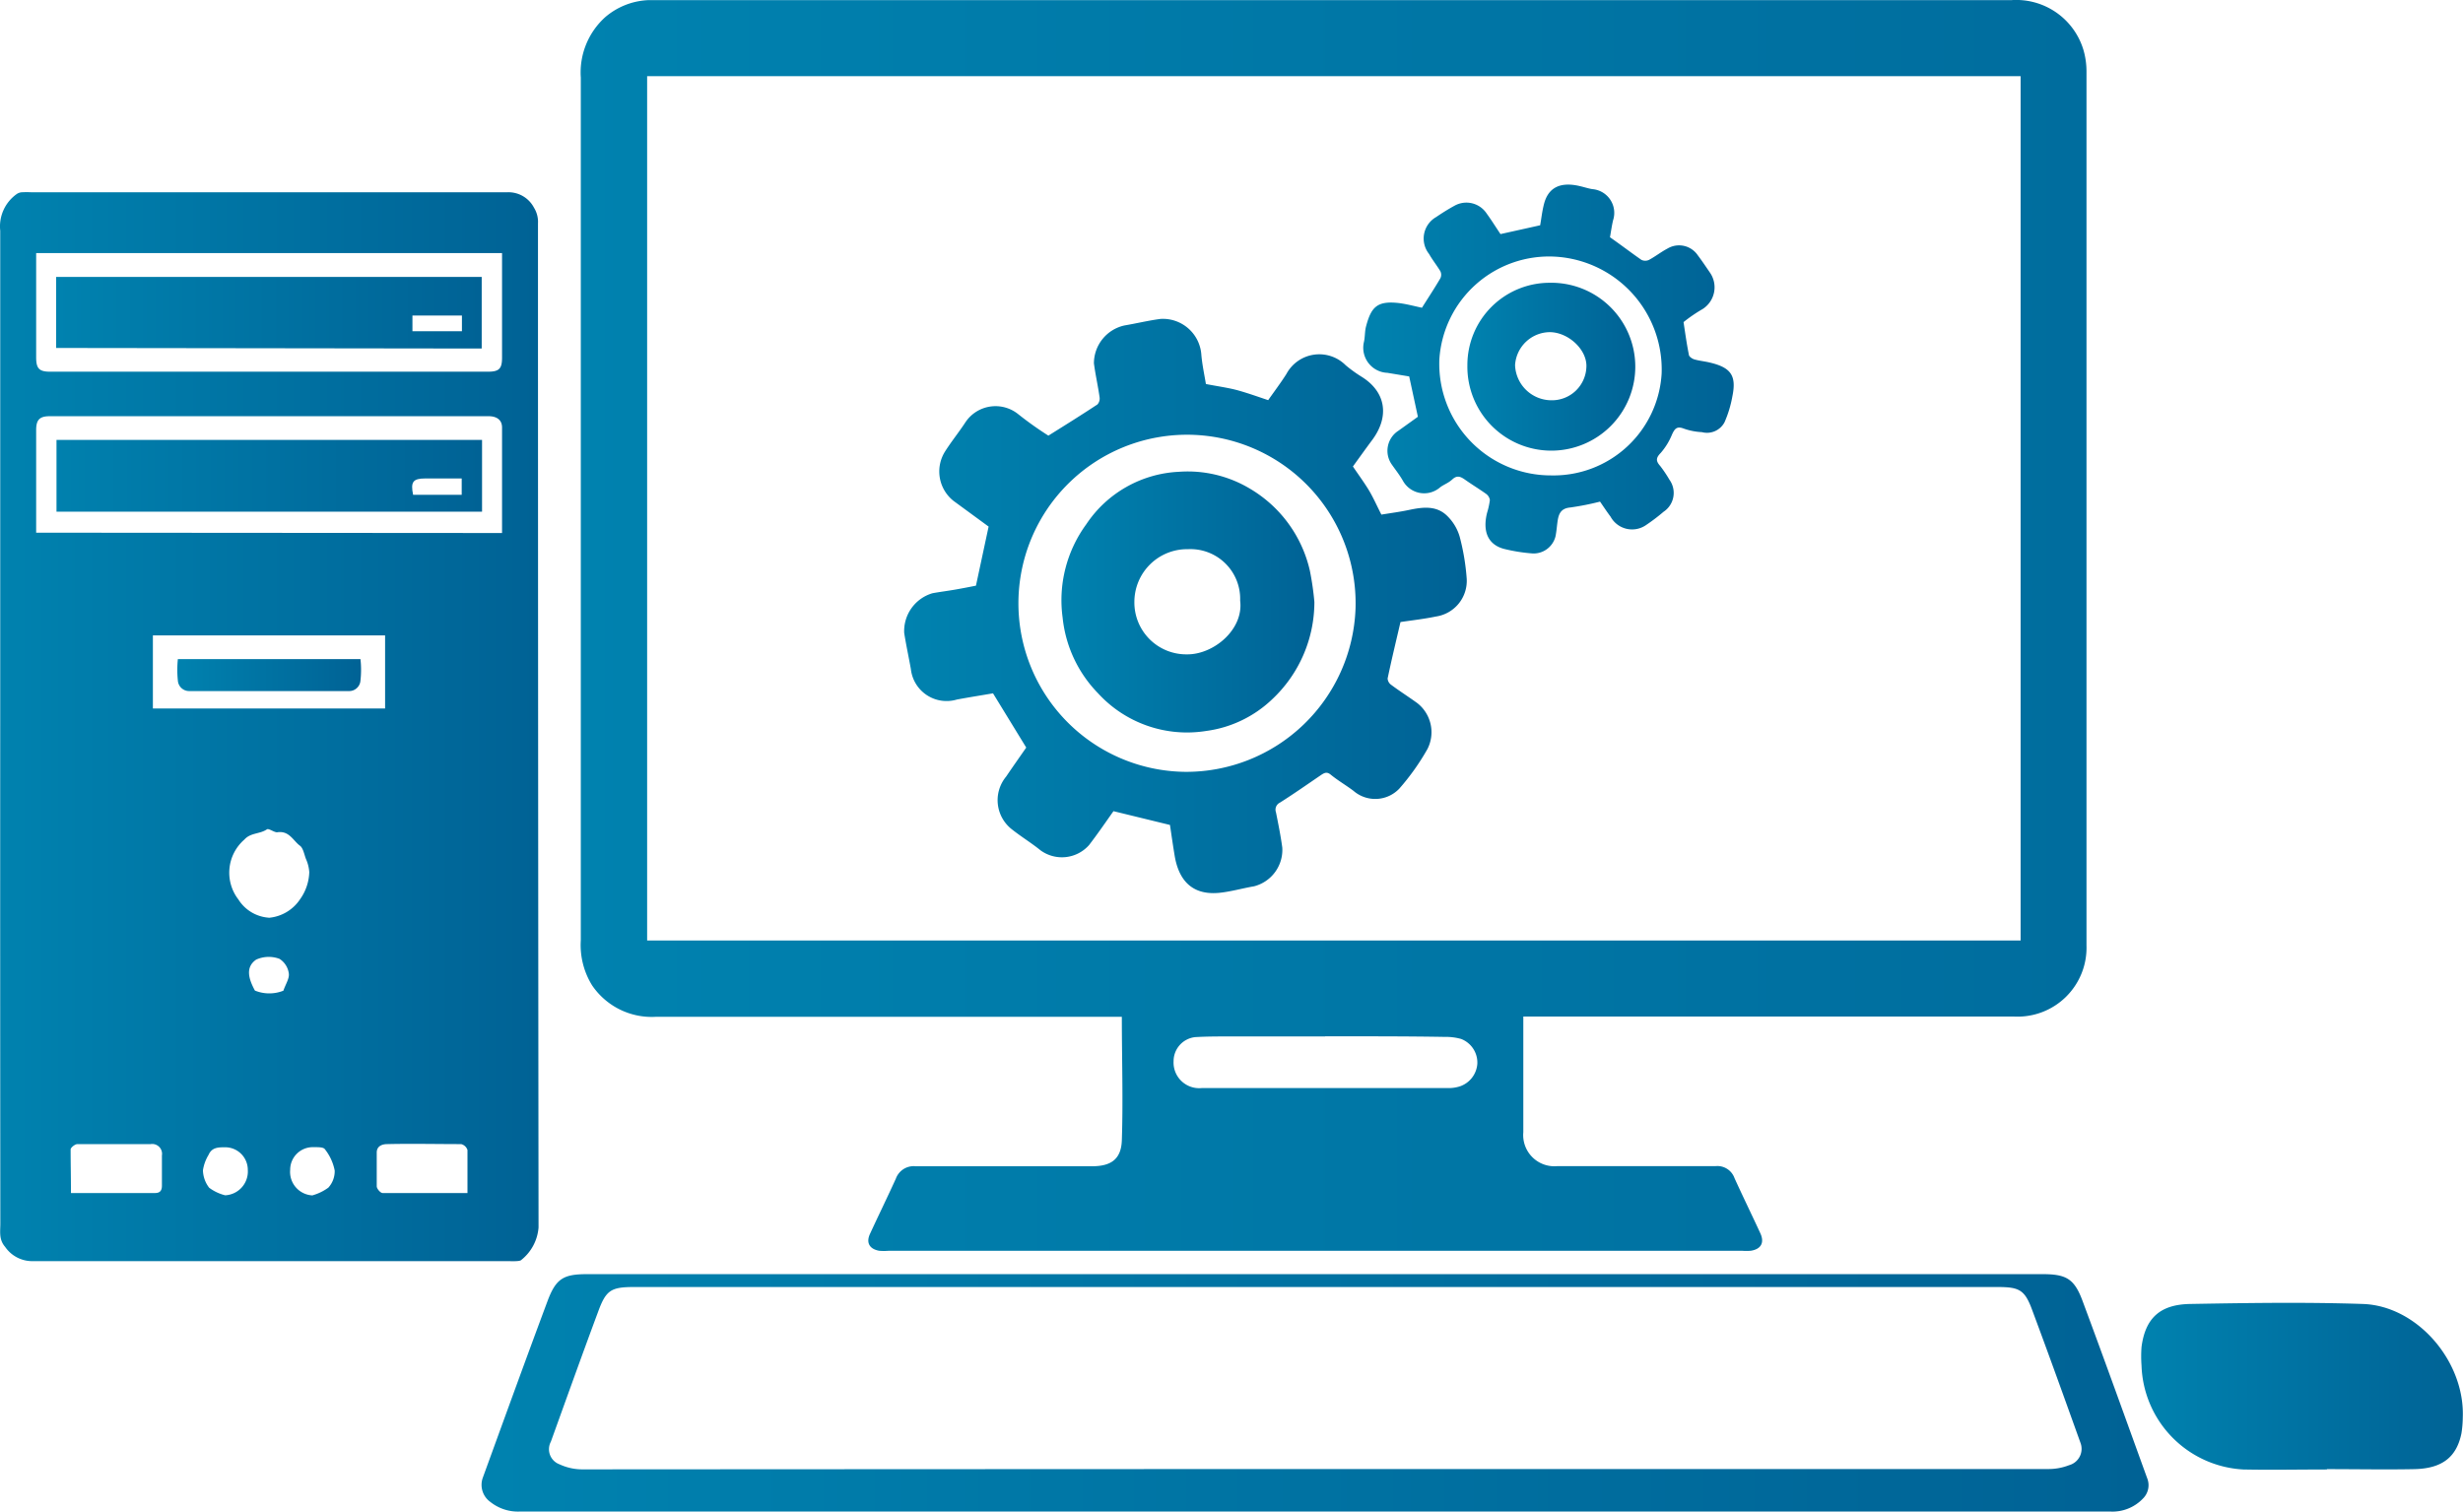
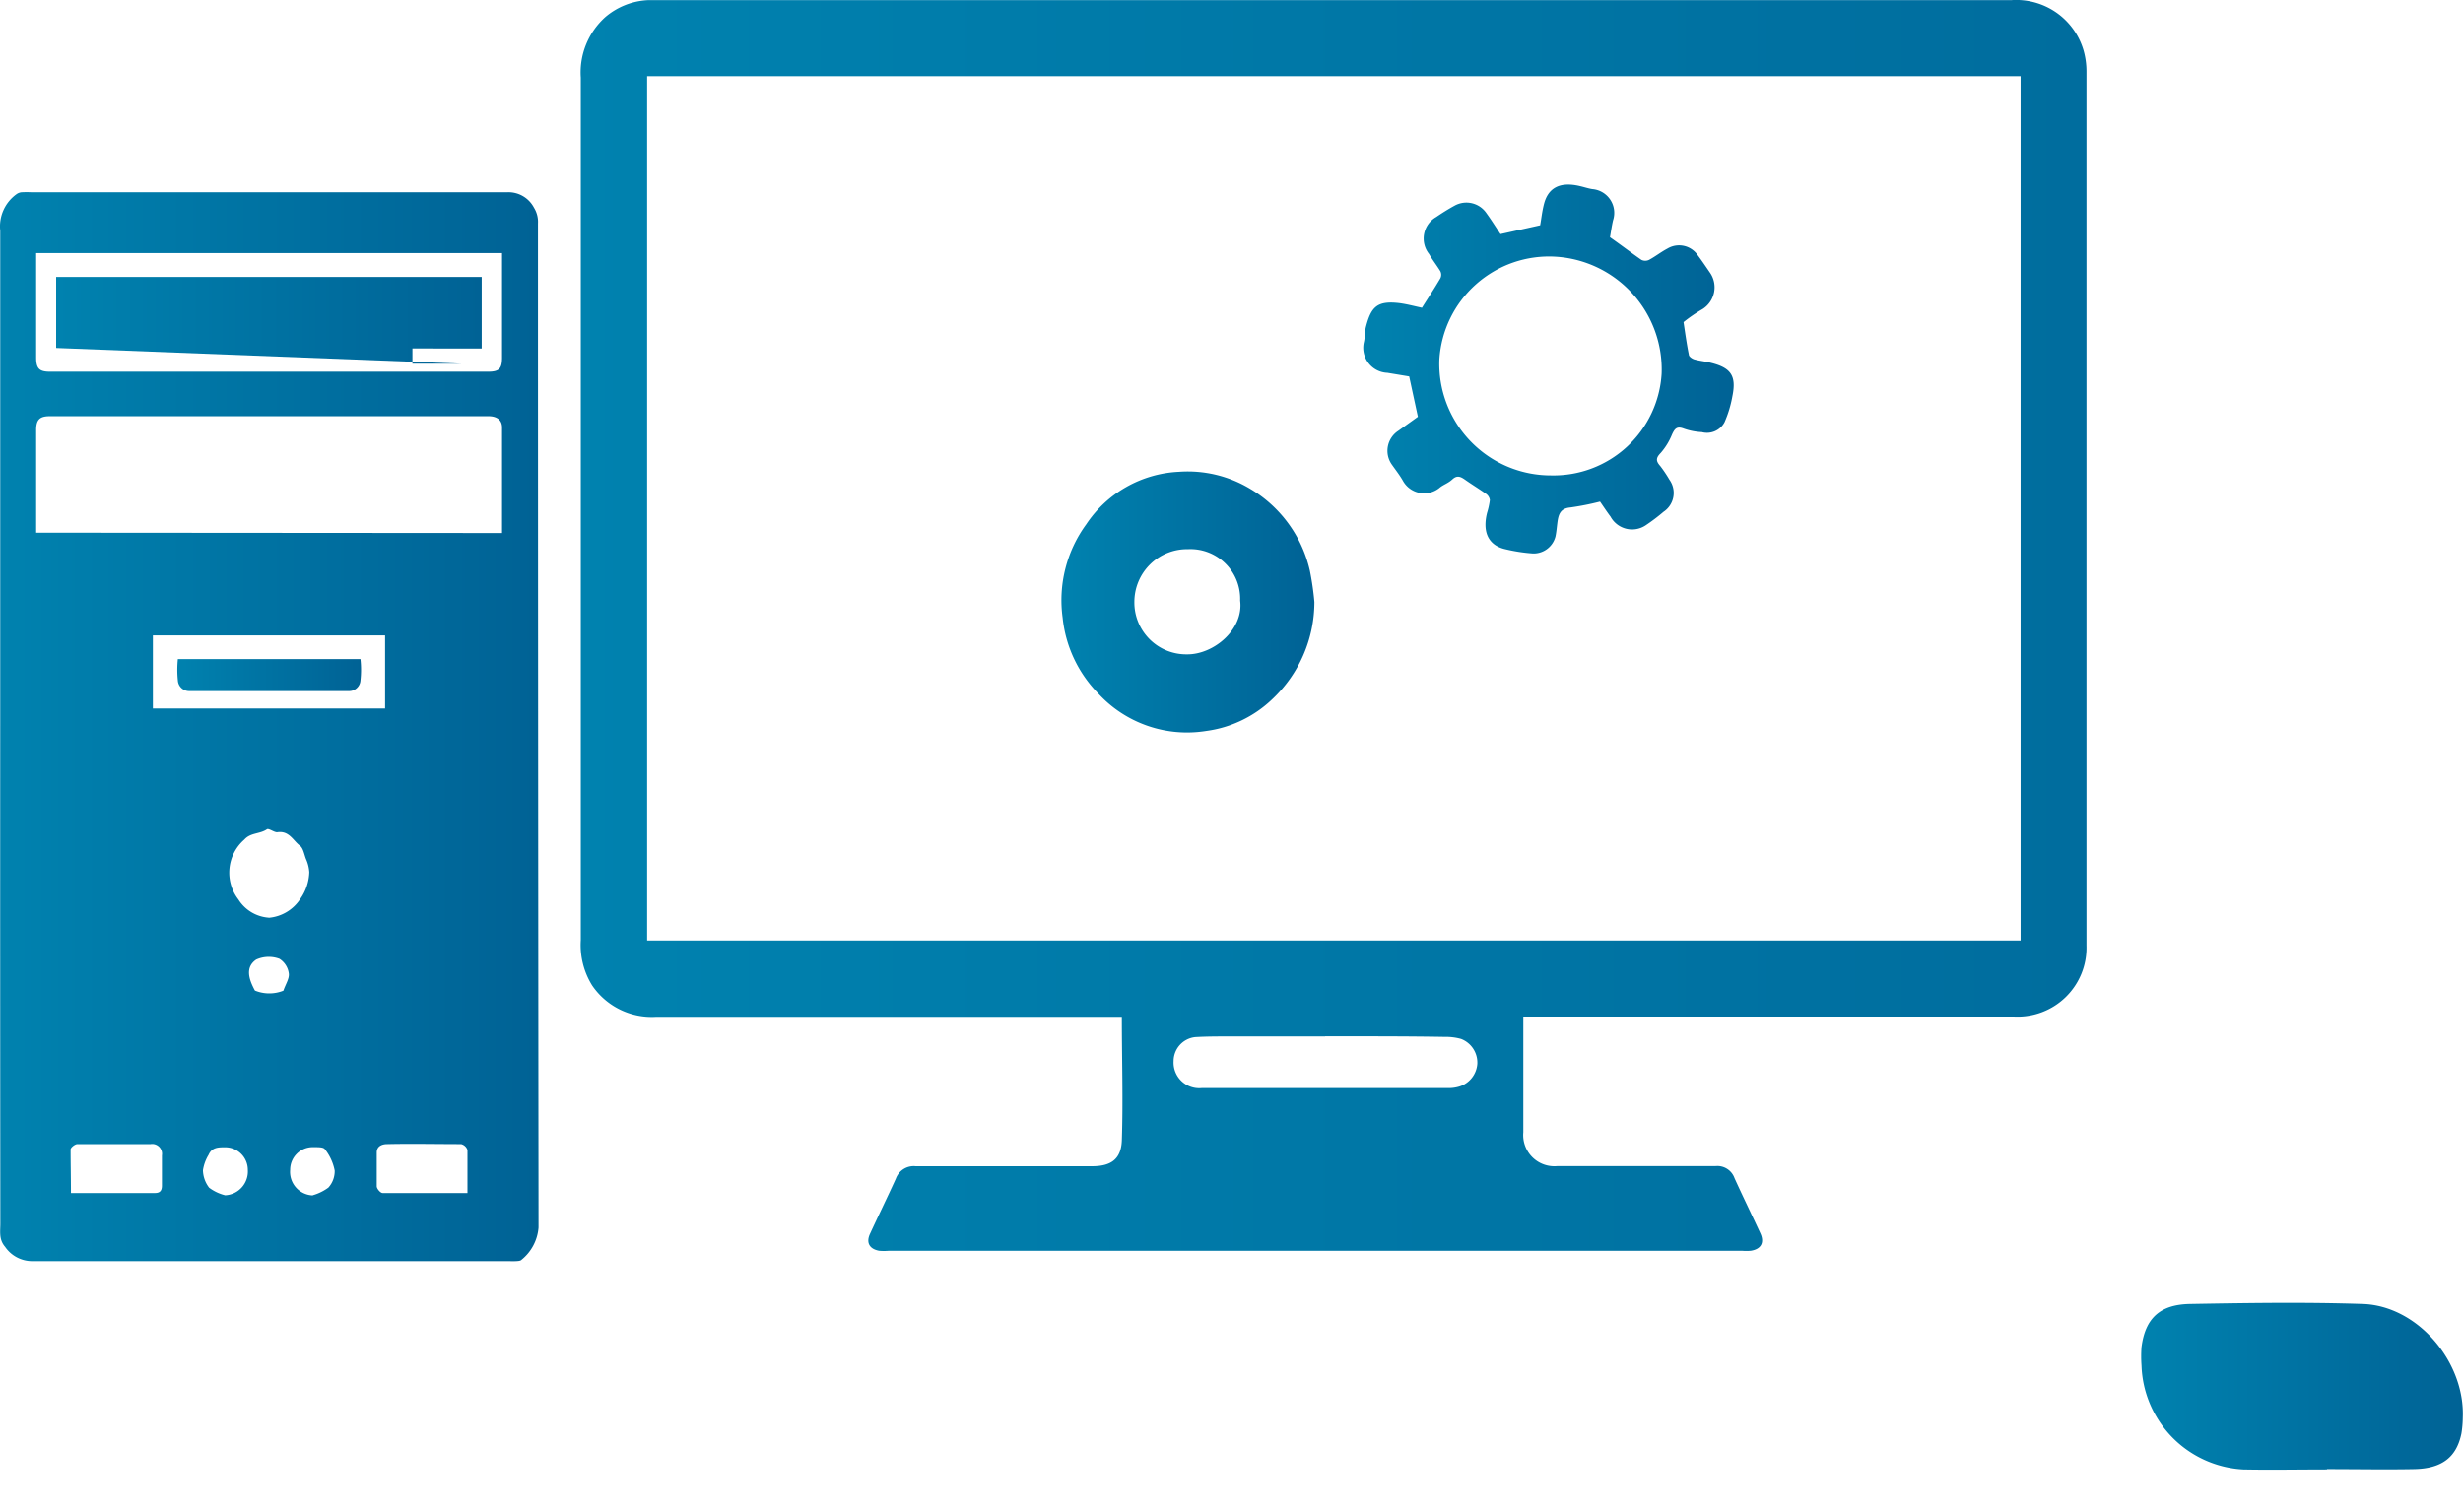
<svg xmlns="http://www.w3.org/2000/svg" id="Layer_1" data-name="Layer 1" viewBox="0 0 217.97 133.8">
  <defs>
    <linearGradient id="gradient" x1="0%" y1="0%" x2="100%" y2="0%">
      <stop offset="0%" stop-color="#0082AF" />
      <stop offset="100%" stop-color="#006295" />
    </linearGradient>
  </defs>
  <path fill="url(#gradient)" d="M148.73,101.47v3.13c0,2.37,0,4.74,0,7.11a2.76,2.76,0,0,0,3,3c4.65,0,9.31,0,14,0a1.61,1.61,0,0,1,1.69,1.06c.74,1.63,1.53,3.24,2.28,4.87.39.83.08,1.42-.84,1.56a5,5,0,0,1-.78,0H92.58a4.91,4.91,0,0,1-.86,0c-.87-.16-1.17-.73-.8-1.51.75-1.63,1.54-3.24,2.28-4.87a1.68,1.68,0,0,1,1.75-1.1c5.2,0,10.41,0,15.61,0,1.68,0,2.58-.62,2.64-2.29.12-3.61,0-7.22,0-10.94h-1c-13.4,0-26.8,0-40.2,0a6.38,6.38,0,0,1-5.68-2.78,6.77,6.77,0,0,1-1-4q0-10.23,0-20.45,0-28,0-55.9A6.59,6.59,0,0,1,67.49,13a6.27,6.27,0,0,1,3.85-1.5h120.6a6.21,6.21,0,0,1,6.36,4.41,6.83,6.83,0,0,1,.27,1.91q0,38.69,0,77.36a6.1,6.1,0,0,1-6.39,6.29c-4.53,0-9.06,0-13.58,0H148.73ZM71.19,18.23V94.74H192.74V18.23Zm60,85c-2.83,0-5.67,0-8.5,0-1,0-2,0-3,.06a2.14,2.14,0,0,0-1.91,2.12,2.27,2.27,0,0,0,2.48,2.39h21.93a3.22,3.22,0,0,0,.92-.15,2.28,2.28,0,0,0,1.55-2,2.24,2.24,0,0,0-1.44-2.2,5.08,5.08,0,0,0-1.46-.18C138.27,103.21,134.73,103.22,131.19,103.22Z" transform="translate(-13.92 -11.49)" />
-   <path fill="url(#gradient)" d="M130.28,145.28H60a3.93,3.93,0,0,1-2.69-.85,1.86,1.86,0,0,1-.66-2.15c1.9-5.22,3.79-10.44,5.73-15.64.75-2,1.42-2.37,3.53-2.37H194.66c2.1,0,2.82.39,3.55,2.34,1.95,5.23,3.83,10.48,5.73,15.72a1.66,1.66,0,0,1-.37,1.8,3.72,3.72,0,0,1-2.95,1.15H130.28Zm0-3.76q32.43,0,64.87,0a5,5,0,0,0,1.88-.34,1.5,1.5,0,0,0,1-2c-1.41-3.93-2.82-7.86-4.28-11.77-.65-1.76-1.14-2-3.05-2H70c-2,0-2.45.29-3.13,2.14-1.43,3.84-2.81,7.7-4.2,11.55a1.42,1.42,0,0,0,.76,2,4.8,4.8,0,0,0,2,.45Q97.86,141.53,130.29,141.52Z" transform="translate(-13.92 -11.49)" />
  <path fill="url(#gradient)" d="M219.86,141.56c-2.48,0-5,.05-7.42,0a9.53,9.53,0,0,1-9-9.2,11.2,11.2,0,0,1,0-1.64c.33-2.52,1.6-3.76,4.29-3.81,5.1-.09,10.2-.17,15.29,0,4.84.16,9.05,5.1,8.85,10.06a9.34,9.34,0,0,1-.12,1.4c-.43,2.1-1.71,3.11-4.18,3.16s-5.15,0-7.72,0Z" transform="translate(-13.92 -11.49)" />
-   <path fill="url(#gradient)" d="M120.64,45.48c1,.2,2,.33,2.86.57s1.73.55,2.65.86c.52-.74,1.1-1.51,1.61-2.31a3.3,3.3,0,0,1,5.25-.78,12,12,0,0,0,1.38,1c2.12,1.3,2.55,3.44,1,5.57-.59.79-1.16,1.59-1.74,2.39.46.68.94,1.34,1.35,2s.75,1.44,1.17,2.26c.79-.13,1.64-.24,2.48-.42,1.2-.25,2.4-.4,3.35.54A4.21,4.21,0,0,1,143.1,59a20.1,20.1,0,0,1,.62,3.71A3.19,3.19,0,0,1,141,66.06c-1.06.22-2.14.34-3.14.49-.39,1.68-.79,3.33-1.14,5a.75.75,0,0,0,.32.56c.75.56,1.54,1.06,2.3,1.61a3.27,3.27,0,0,1,.9,4.08,20.83,20.83,0,0,1-2.48,3.49,2.94,2.94,0,0,1-4.06.2c-.65-.49-1.36-.9-2-1.42-.34-.29-.56-.18-.84,0-1.22.83-2.43,1.68-3.68,2.47a.69.69,0,0,0-.34.85c.2,1,.42,2.08.56,3.13a3.33,3.33,0,0,1-2.5,3.42c-1,.17-2,.46-3,.57-2.2.24-3.56-.8-4-3.13-.17-1-.31-2-.44-2.87l-5-1.22c-.66.93-1.39,2-2.16,3a3.21,3.21,0,0,1-4.29.47c-.8-.65-1.69-1.19-2.5-1.83a3.27,3.27,0,0,1-.55-4.7c.61-.9,1.23-1.78,1.78-2.57l-2.94-4.8c-.93.16-2.07.34-3.2.55a3.18,3.18,0,0,1-4.07-2.7c-.19-1.06-.42-2.12-.59-3.19A3.49,3.49,0,0,1,96.44,64c.65-.12,1.31-.2,2-.32s1.3-.24,1.85-.35l1.12-5.23-3.1-2.27a3.32,3.32,0,0,1-.76-4.37c.57-.9,1.24-1.72,1.82-2.61a3.2,3.2,0,0,1,4.66-.7,30.76,30.76,0,0,0,2.67,1.9c1.49-.93,2.93-1.83,4.34-2.76a.78.78,0,0,0,.19-.64c-.14-1-.37-2-.5-3a3.44,3.44,0,0,1,2.69-3.35c1.07-.18,2.13-.44,3.2-.58a3.41,3.41,0,0,1,3.61,3.09C120.3,43.72,120.5,44.63,120.64,45.48Zm-1.76,34.33a15,15,0,0,0,15-14.42,14.92,14.92,0,1,0-15,14.42Z" transform="translate(-13.92 -11.49)" />
  <path fill="url(#gradient)" d="M155.52,55.89a24.36,24.36,0,0,1-2.63.52c-.92.08-1.06.67-1.15,1.38-.05.39-.08.78-.16,1.17a2,2,0,0,1-2,1.52,15.09,15.09,0,0,1-2.41-.37c-1.35-.29-2.12-1.31-1.65-3.22a6.65,6.65,0,0,0,.25-1.14.82.82,0,0,0-.34-.55c-.62-.44-1.28-.84-1.9-1.28-.38-.26-.68-.37-1.08,0s-.82.47-1.16.77a2.15,2.15,0,0,1-3.19-.6c-.29-.52-.67-1-1-1.47a2.11,2.11,0,0,1,.57-3l1.73-1.24-.77-3.57-1.93-.32a2.22,2.22,0,0,1-2.08-2.71c.11-.45.07-.94.19-1.39.46-1.75,1-2.3,2.95-2.07.68.09,1.34.27,2,.41.54-.86,1.11-1.72,1.63-2.61a.71.71,0,0,0,0-.62c-.32-.53-.7-1-1-1.53a2.19,2.19,0,0,1,.63-3.27c.53-.36,1.07-.7,1.62-1a2.15,2.15,0,0,1,2.84.68c.43.59.82,1.22,1.23,1.83l3.51-.78c.1-.54.17-1.23.34-1.88.32-1.25,1.21-2.06,3.2-1.58.35.08.71.2,1.07.26A2.11,2.11,0,0,1,156.67,31c-.12.52-.19,1.05-.27,1.49,1,.7,1.86,1.36,2.78,2a.77.77,0,0,0,.68,0c.56-.3,1.06-.7,1.63-1a2,2,0,0,1,2.69.61c.37.49.71,1,1.06,1.51a2.28,2.28,0,0,1-.65,3.24A13.38,13.38,0,0,0,162.91,40c.15,1,.28,1.93.47,2.88,0,.17.29.36.48.42.45.13.92.17,1.37.28,1.88.44,2.38,1.16,2,3a10,10,0,0,1-.7,2.3,1.76,1.76,0,0,1-2,.86,5.61,5.61,0,0,1-1.59-.31c-.62-.24-.81,0-1.05.52a5.77,5.77,0,0,1-1,1.63c-.43.44-.44.71-.05,1.15a11.3,11.3,0,0,1,.82,1.22,2,2,0,0,1-.52,2.84A16.63,16.63,0,0,1,159.54,58a2.17,2.17,0,0,1-3.09-.78C156.12,56.78,155.81,56.31,155.52,55.89Zm-4.31-2.32a9.58,9.58,0,0,0,9.76-9,10,10,0,0,0-9.39-10.36,9.73,9.73,0,0,0-10.28,9.09A9.88,9.88,0,0,0,151.21,53.57Z" transform="translate(-13.92 -11.49)" />
  <path fill="url(#gradient)" d="M130.24,64.77a11.81,11.81,0,0,1-3.74,8.62,10.44,10.44,0,0,1-5.84,2.8,10.67,10.67,0,0,1-9.56-3.33,11.23,11.23,0,0,1-3.14-6.7,11.38,11.38,0,0,1,2.09-8.26,10.44,10.44,0,0,1,8.2-4.65,10.71,10.71,0,0,1,6.33,1.52A11.35,11.35,0,0,1,129.84,62,25.49,25.49,0,0,1,130.24,64.77Zm-6.57-.12a4.4,4.4,0,0,0-4.61-4.55,4.67,4.67,0,0,0-4.75,4.66,4.59,4.59,0,0,0,4.63,4.65C121.31,69.45,124,67.21,123.67,64.65Z" transform="translate(-13.92 -11.49)" />
-   <path fill="url(#gradient)" d="M151.06,36.52a7.43,7.43,0,1,1-7.28,7.32A7.28,7.28,0,0,1,151.06,36.52Zm0,4.37A3.11,3.11,0,0,0,148,43.81a3.23,3.23,0,0,0,3.22,3.11,3.05,3.05,0,0,0,3.09-2.9C154.42,42.48,152.74,40.9,151.07,40.89Z" transform="translate(-13.92 -11.49)" />
  <path fill="url(#gradient)" d="M13.94,75.71c0-14.6,0-29.2,0-43.8a3.51,3.51,0,0,1,1.44-3.23.92.92,0,0,1,.45-.17,8.88,8.88,0,0,1,.89,0q21,0,42.06,0a2.55,2.55,0,0,1,2.4,1.37,2.38,2.38,0,0,1,.35,1.39q0,44.43.05,88.87A4.07,4.07,0,0,1,60.07,123c-.09.1-.32.11-.49.12s-.59,0-.89,0c-14,0-27.94,0-41.9,0a2.91,2.91,0,0,1-2.42-1.27c-.58-.67-.41-1.4-.42-2.11Q13.93,97.73,13.94,75.71Zm3.18-41.82v.83c0,2.8,0,5.61,0,8.41,0,1,.29,1.26,1.24,1.26H57.11c1,0,1.24-.28,1.24-1.25q0-4.24,0-8.49c0-.23,0-.47,0-.76ZM58.35,58.67c0-3.19,0-6.26,0-9.34,0-.66-.45-1-1.2-1H18.33c-.9,0-1.21.31-1.21,1.22,0,2,0,4,0,6v3.09ZM48,67.73H27.45V74.2H48Zm-10.32,25a3.7,3.7,0,0,0,2.8-1.65,4.34,4.34,0,0,0,.81-2.39A3.36,3.36,0,0,0,41,87.53c-.16-.41-.25-1-.56-1.2-.59-.45-.94-1.34-2-1.17-.28,0-.74-.37-.9-.26-.63.43-1.44.28-2,.91a3.88,3.88,0,0,0-.52,5.3A3.46,3.46,0,0,0,37.72,92.72ZM20.2,117.09h7.44c.46,0,.61-.24.61-.65,0-.9,0-1.79,0-2.68a.87.87,0,0,0-1-1c-2.16,0-4.32,0-6.48,0-.21,0-.59.3-.6.47C20.17,114.48,20.2,115.74,20.2,117.09Zm35.09,0c0-1.34,0-2.58,0-3.81a.78.78,0,0,0-.56-.52c-2.18,0-4.37-.05-6.55,0-.4,0-.91.15-.92.73,0,1,0,2,0,3,0,.22.33.6.52.6C50.22,117.1,52.68,117.09,55.29,117.09Zm-21.44.2a2.11,2.11,0,0,0,2-2.25,2,2,0,0,0-2-2c-.6,0-1.18,0-1.47.67a3.63,3.63,0,0,0-.5,1.37,2.62,2.62,0,0,0,.55,1.54A3.93,3.93,0,0,0,33.85,117.29Zm7.74,0a4.4,4.4,0,0,0,1.39-.68,2.16,2.16,0,0,0,.56-1.51,4.4,4.4,0,0,0-.87-1.89c-.16-.22-.73-.17-1.12-.18a2,2,0,0,0-1.95,2A2.08,2.08,0,0,0,41.59,117.3ZM39,99.18c.19-.57.54-1.07.48-1.52a1.81,1.81,0,0,0-.83-1.3,2.7,2.7,0,0,0-2.06.07c-1,.69-.64,1.76-.11,2.74A3.37,3.37,0,0,0,39,99.18Z" transform="translate(-13.92 -11.49)" />
-   <path fill="url(#gradient)" d="M18.89,42.29V36H56.55v6.34ZM54.8,39.42H50.42v1.39H54.8Z" transform="translate(-13.92 -11.49)" />
-   <path fill="url(#gradient)" d="M56.58,50.43v6.35H18.92V50.43Zm-1.8,3.41H51.56c-1.09,0-1.32.3-1.08,1.45h4.3Z" transform="translate(-13.92 -11.49)" />
+   <path fill="url(#gradient)" d="M18.89,42.29V36H56.55v6.34ZH50.42v1.39H54.8Z" transform="translate(-13.92 -11.49)" />
  <path fill="url(#gradient)" d="M45.82,69.83a8.49,8.49,0,0,1,0,1.9,1,1,0,0,1-1,.93H30.66a1,1,0,0,1-1-.93,9.19,9.19,0,0,1,0-1.9Z" transform="translate(-13.92 -11.49)" />
</svg>